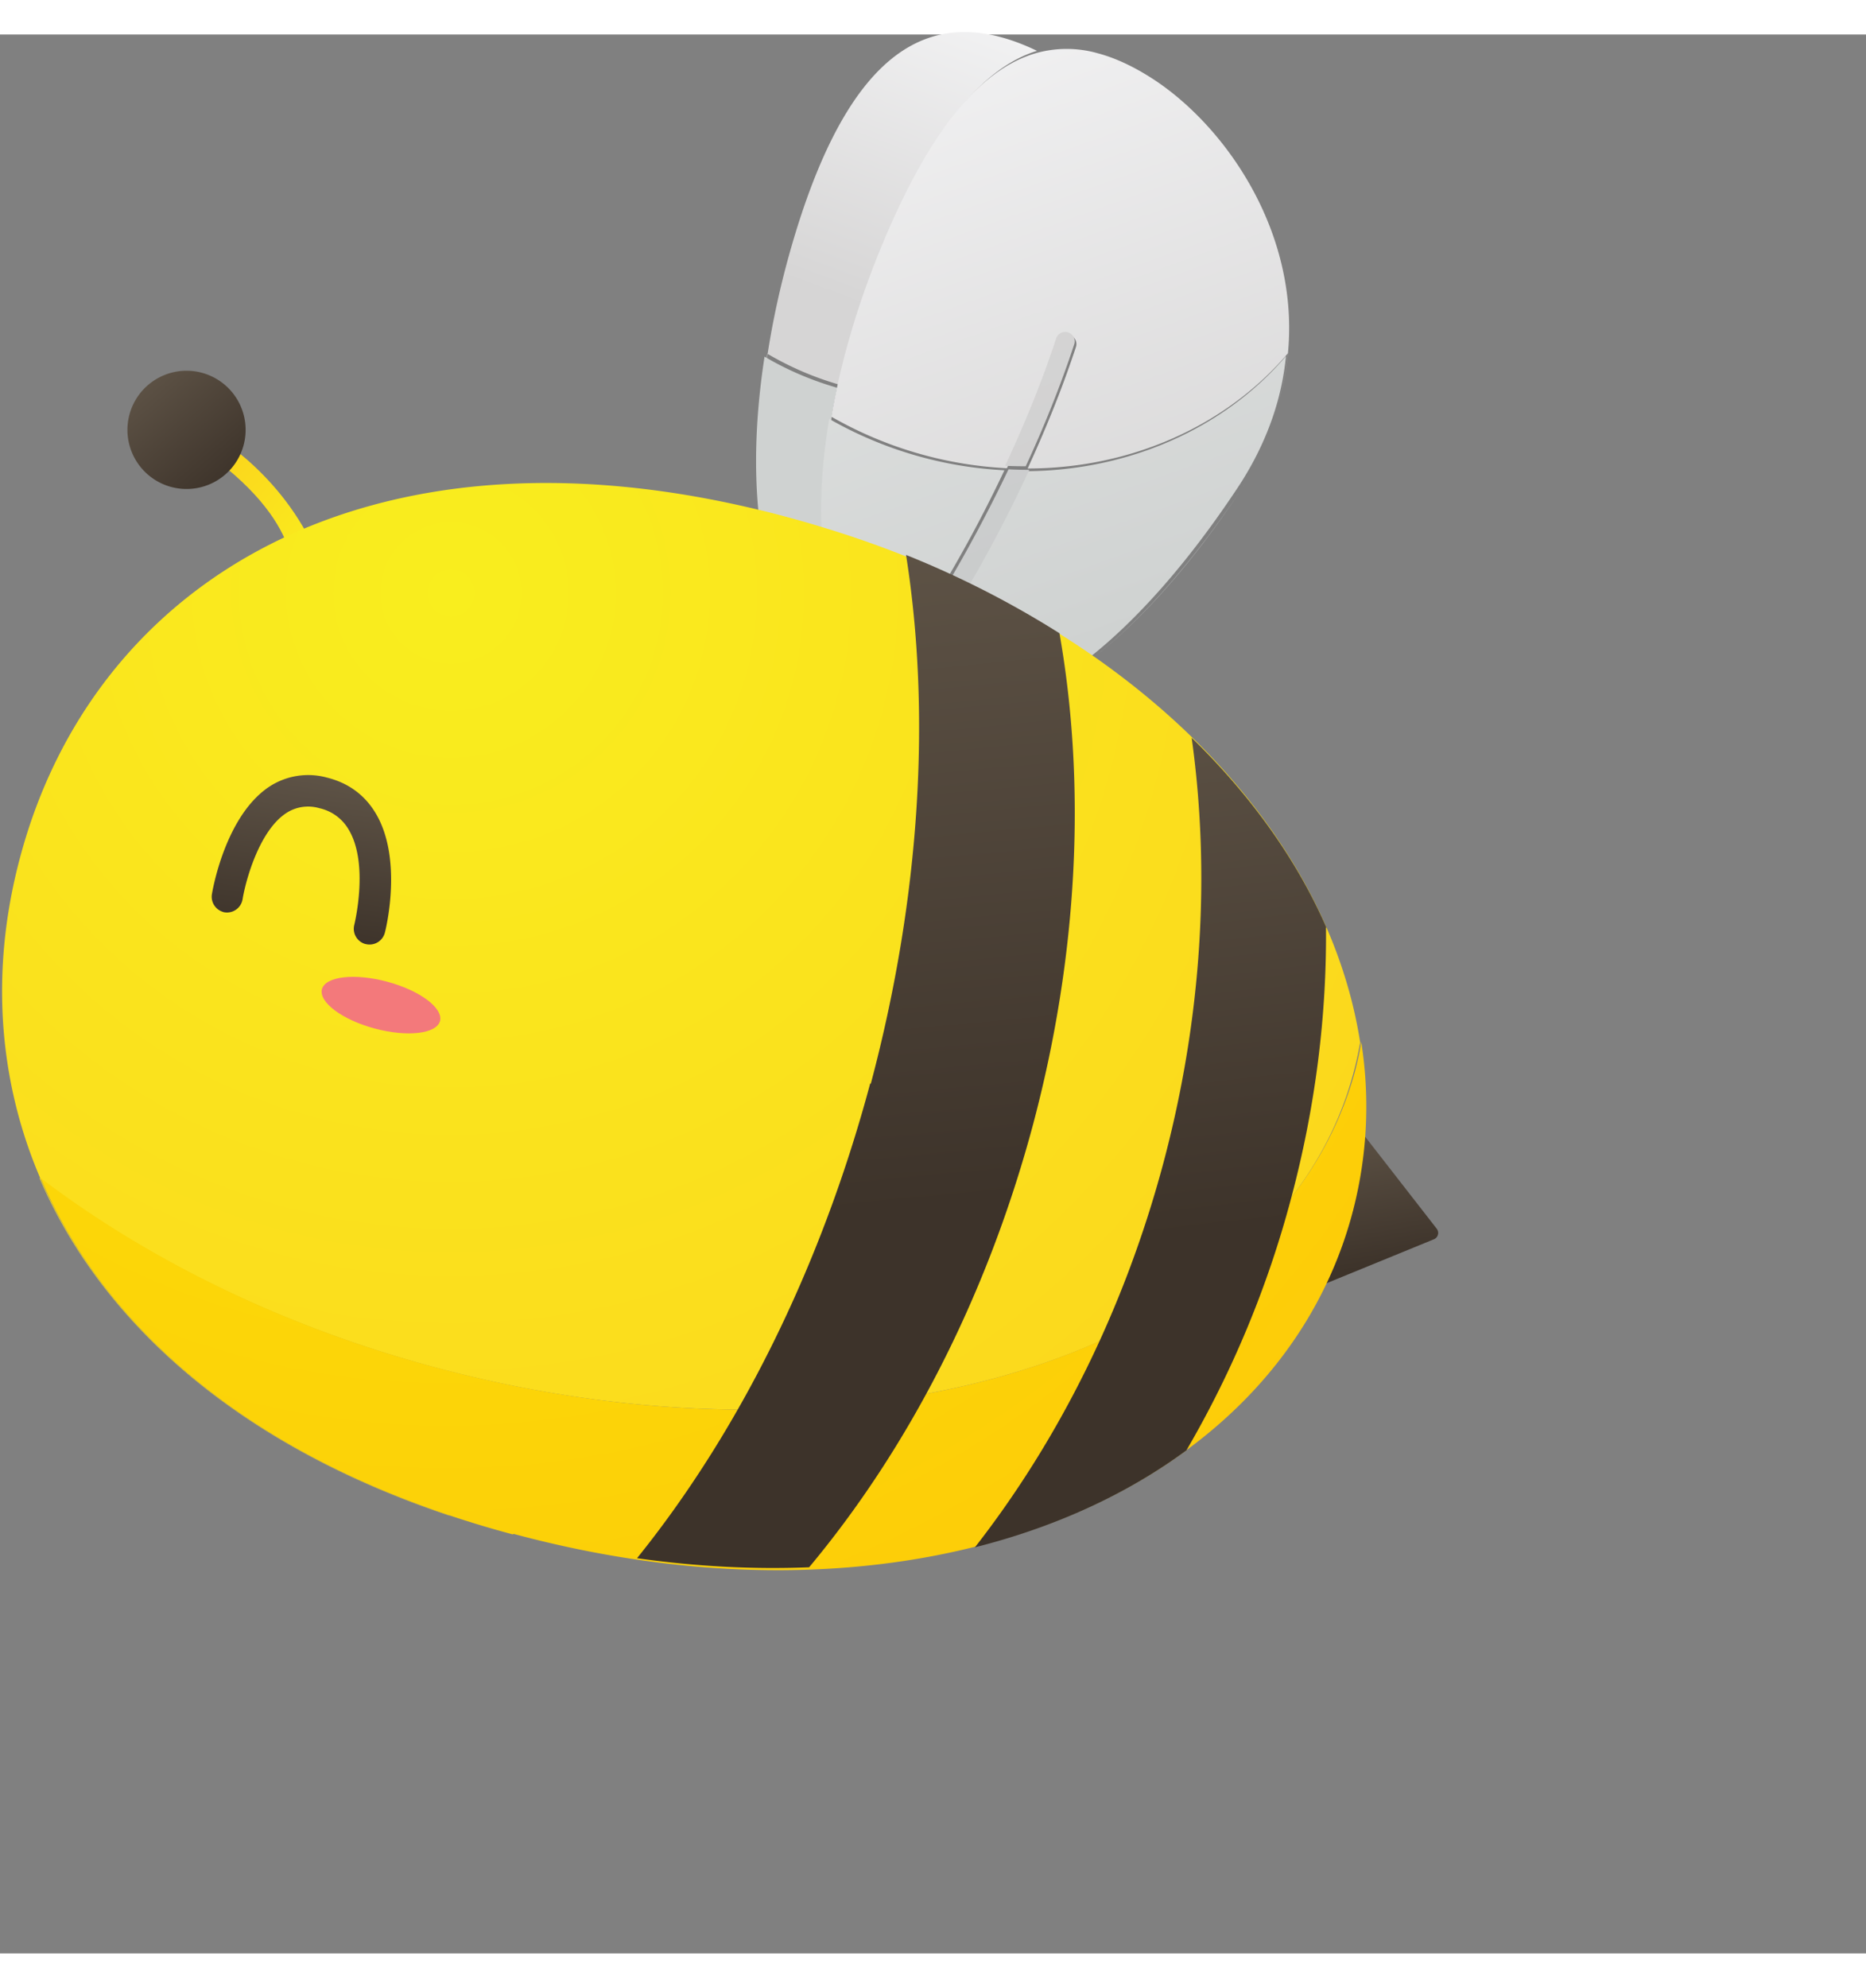
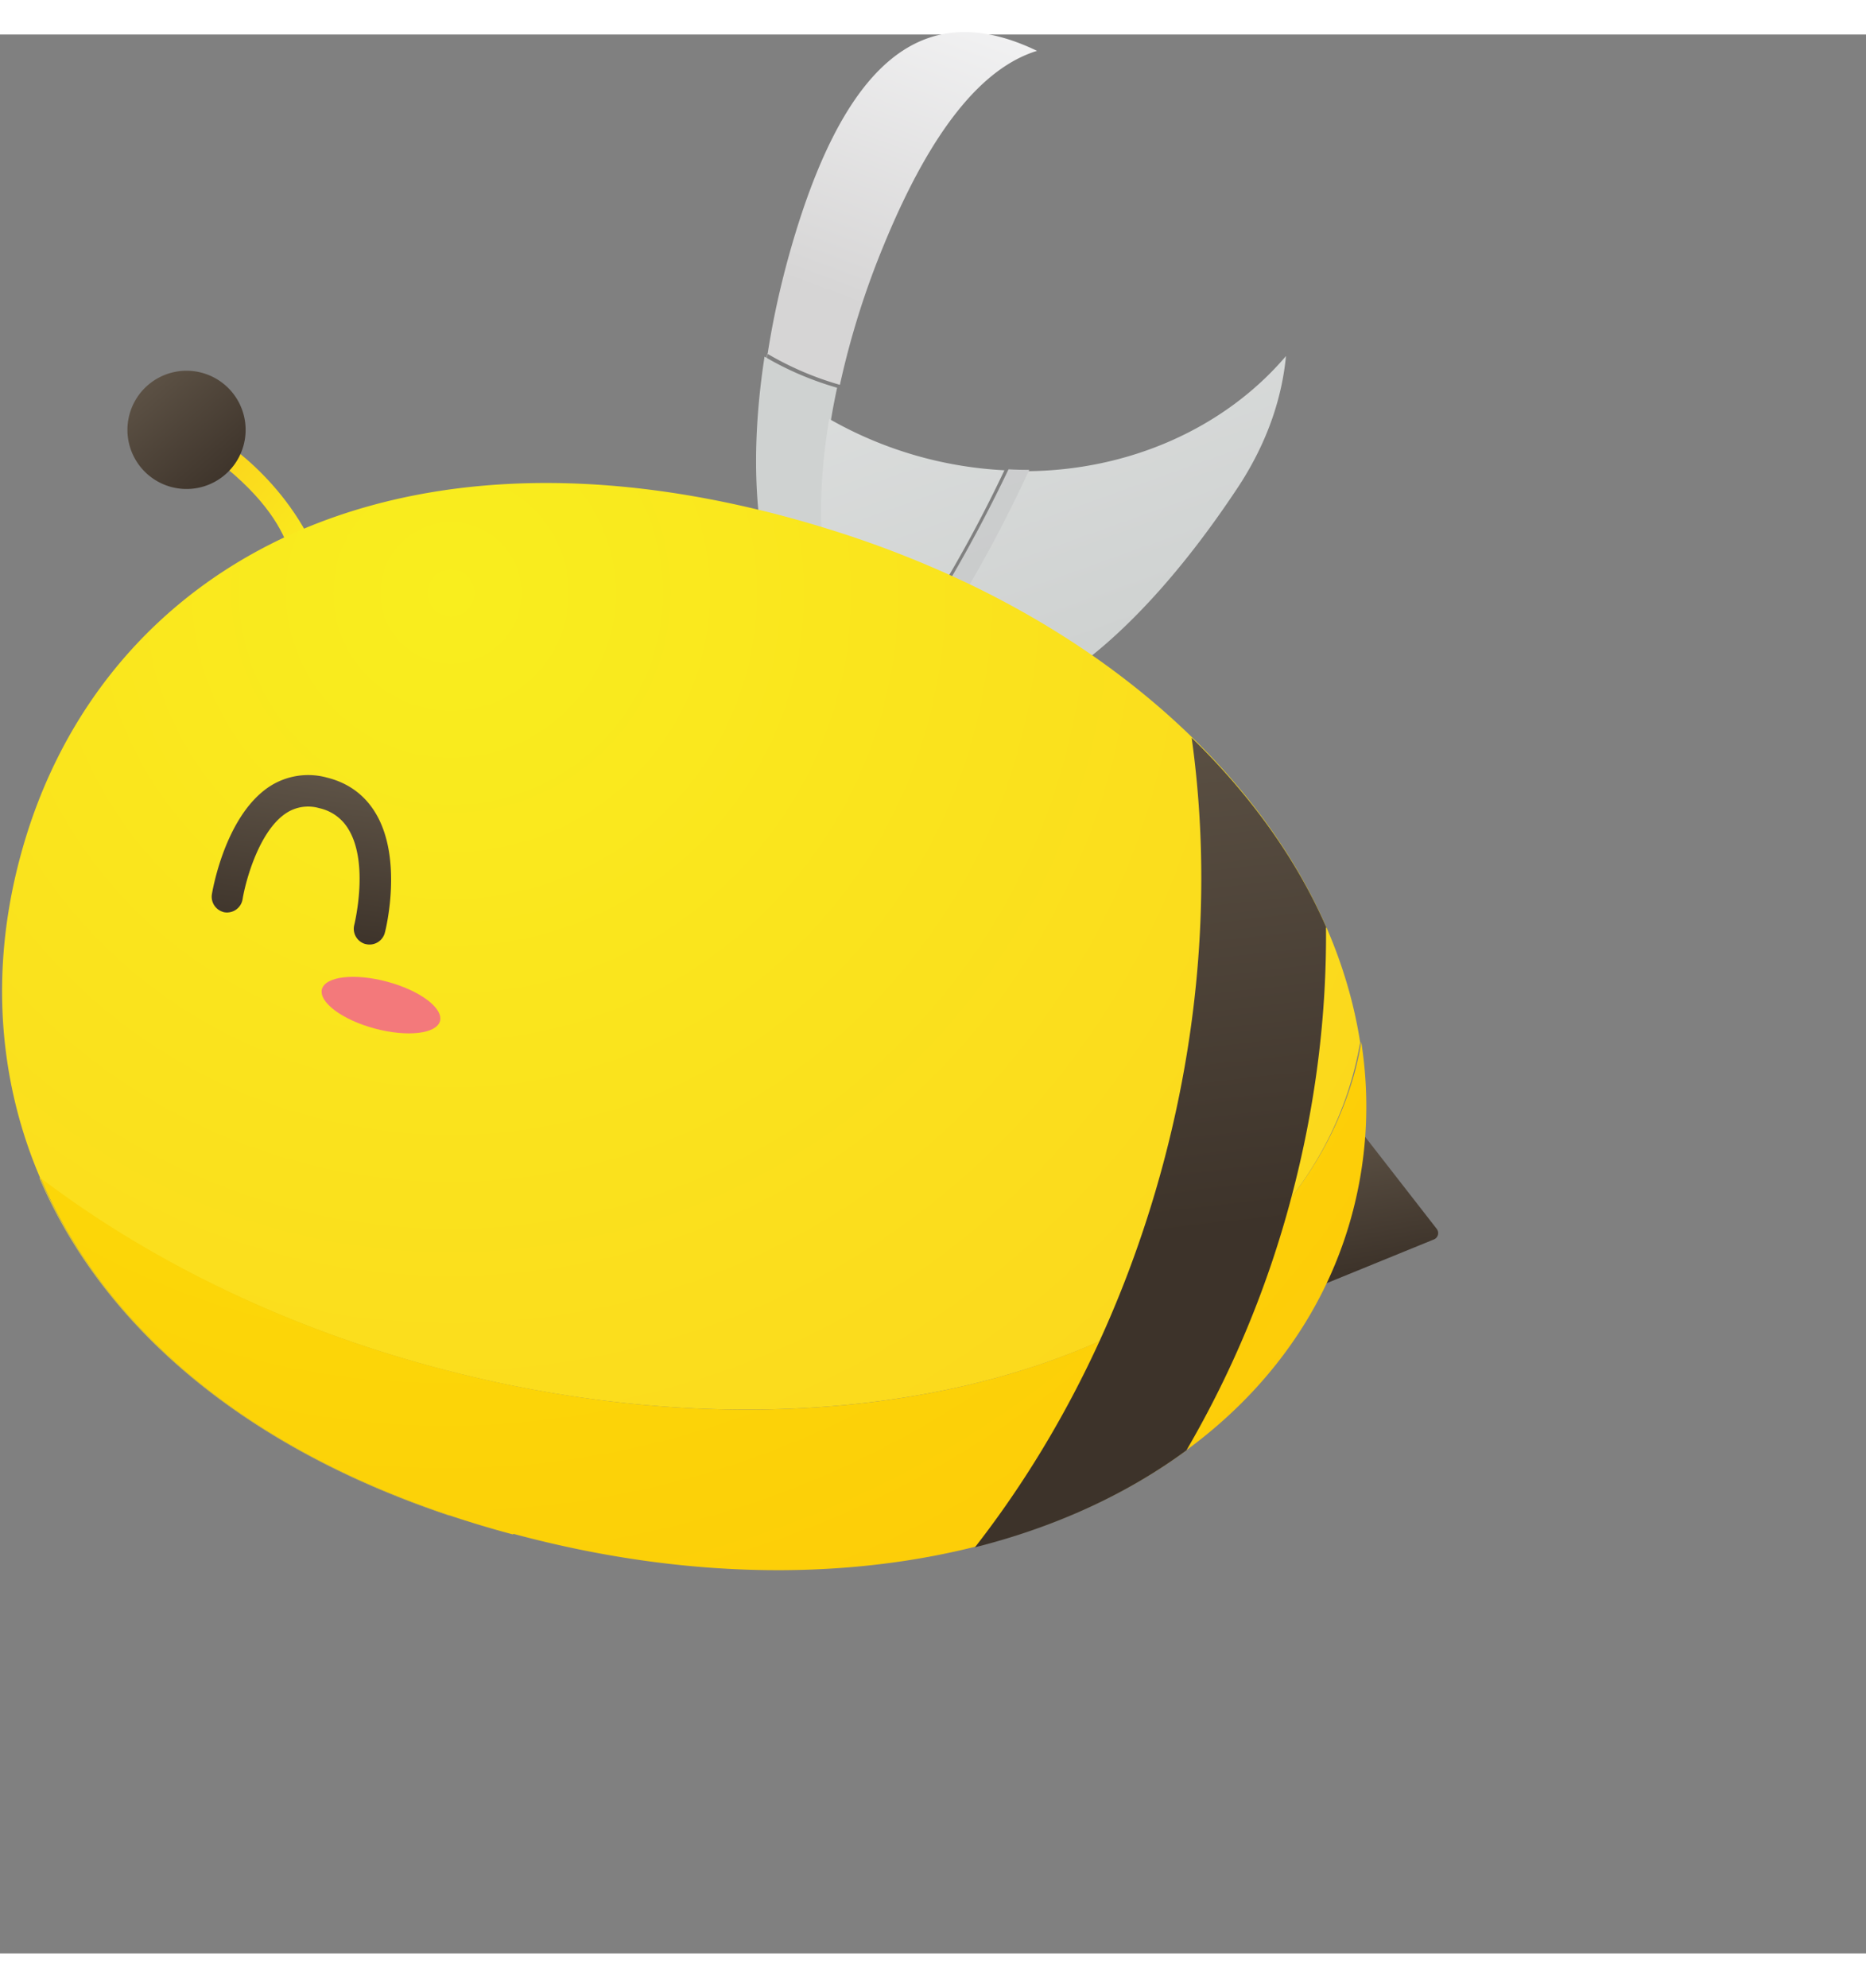
<svg xmlns="http://www.w3.org/2000/svg" viewBox="0 0 36 37" width="27.8" height="29.6" fill="none" version="1.1">
  <rect x="0" y="0" width="36" height="37" fill="#808080" stroke="none" />
  <g transform="translate(-2.51 -3.88)">
    <g clip-rule="evenodd" fill-rule="evenodd">
      <path d="m17.2 13c-0.139-1.46 0.062-3.21 0.556-4.95 0.995-3.5 2.38-4.57 4.06-4.12 0.229 0.061 0.462 0.15 0.701 0.265-1.03 0.317-2.02 1.47-2.95 3.73a16 16 0 0 0-0.853 2.71 5.99 5.99 0 0 1-1.4-0.6c-0.162 1.05-0.205 2.06-0.12 2.96z" fill="url(#paint0_linear)" />
      <path d="m18.4 13.4a21.6 21.6 0 0 0-1.26-0.349c-0.086-0.904-0.042-1.91 0.12-2.96 0.423 0.25 0.892 0.454 1.4 0.6-0.207 0.961-0.298 1.88-0.258 2.71z" fill="url(#paint1_linear)" />
      <path d="m6.63 11.6s1.43 0.804 2.07 2.49l-0.548 0.316s0.284-1.22-2.01-2.7z" fill="url(#paint2_linear)" />
-       <path d="m18.4 13.4c-0.04-0.828 0.05-1.75 0.257-2.71 0.19-0.885 0.478-1.8 0.853-2.71 0.932-2.26 1.91-3.41 2.95-3.73a2.19 2.19 0 0 1 1.23-8e-3c0.353 0.094 0.711 0.266 1.08 0.506 1.9 1.25 3.76 4.5 1.73 7.7 0.516-0.812 0.78-1.63 0.856-2.42-1.18 1.39-3.02 2.22-5.02 2.22 0.324-0.704 0.654-1.5 0.934-2.35a0.183 0.183 0 0 0-0.347-0.115 22.5 22.5 0 0 1-0.987 2.46 7.58 7.58 0 0 1-3.38-0.99 10 10 0 0 0-0.148 2.14zm7.96-0.75 2e-3 -2e-3zm8e-3 -0.013zm0.054-0.08 0.01-0.014zm0.015-0.024 3e-3 -4e-3zm3e-3 -4e-3 3e-3 -5e-3c0 2e-3 -2e-3 3e-3 -3e-3 5e-3zm5e-3 -8e-3 2e-3 -2e-3zm4e-3 -5e-3v-2e-3zm3e-3 -5e-3v-2e-3zm3e-3 -5e-3v1e-3zm3e-3 -4e-3 1e-3 -2e-3zm3e-3 -5e-3 1e-3 -2e-3zm3e-3 -5e-3 1e-3 -2e-3zm3e-3 -5e-3zm3e-3 -4e-3 2e-3 -2e-3zm3e-3 -5e-3 2e-3 -2e-3zm3e-3 -5e-3 2e-3 -2e-3zm3e-3 -4e-3 2e-3 -3e-3zm3e-3 -5e-3 2e-3 -3e-3zm3e-3 -5e-3 2e-3 -3e-3a0.04 0.04 0 0 0-2e-3 3e-3zm3e-3 -5e-3 3e-3 -3e-3a0.08 0.08 0 0 1-3e-3 3e-3zm3e-3 -4e-3 3e-3 -5e-3c0 2e-3 -2e-3 3e-3 -3e-3 5e-3z" fill="url(#paint3_linear)" />
-       <path d="m21.9 12.2c0.34-0.728 0.691-1.56 0.986-2.46a0.183 0.183 0 0 1 0.348 0.115c-0.28 0.848-0.61 1.65-0.935 2.35-0.133 0-0.266-2e-3 -0.4-9e-3z" fill="url(#paint4_linear)" />
    </g>
-     <path d="m23.6 15.9c0.967-0.755 1.94-1.87 2.83-3.21-0.889 1.33-1.86 2.45-2.83 3.21zm2.83-3.21 7e-3 -0.01zm0.059-0.089 1e-3 -2e-3zm0.01-0.016 7e-3 -0.01-6e-3 0.01zm0.013-0.019 2e-3 -3e-3zm3e-3 -5e-3 2e-3 -3e-3zm3e-3 -5e-3 2e-3 -3e-3zm3e-3 -5e-3 3e-3 -3e-3 -3e-3 4e-3zm3e-3 -4e-3 3e-3 -3e-3zm4e-3 -5e-3zm3e-3 -5e-3s0-2e-3 2e-3 -3e-3zm3e-3 -5e-3 2e-3 -3e-3zm3e-3 -5e-3 2e-3 -2e-3zm3e-3 -5e-3 2e-3 -2e-3zm3e-3 -4e-3 2e-3 -3e-3zm4e-3 -5e-3 1e-3 -2e-3zm3e-3 -5e-3 1e-3 -2e-3zm3e-3 -5e-3 1e-3 -2e-3zm3e-3 -5e-3 1e-3 -2e-3v2e-3zm3e-3 -6e-3h1e-3zm4e-3 -5e-3z" fill="#f3f6f7" />
    <g clip-rule="evenodd" fill-rule="evenodd">
      <path d="m23.5 15.9a17.4 17.4 0 0 0-2.36-1.37 26.3 26.3 0 0 0 1.16-2.23c2-9e-3 3.84-0.835 5.02-2.22-0.076 0.787-0.34 1.6-0.855 2.42l-3e-3 5e-3h-1e-3a0.126 0.126 0 0 0-3e-3 5e-3l-3e-3 4e-3v2e-3a0.03 0.03 0 0 0-3e-3 3e-3v2e-3l-3e-3 3e-3v2e-3c-2e-3 0-2e-3 2e-3 -3e-3 2e-3l-1e-3 3e-3 -2e-3 2e-3 -1e-3 3e-3 -2e-3 2e-3 -1e-3 3e-3 -4e-3 4e-3v2e-3l-3e-3 3e-3v2e-3l-3e-3 3e-3 -1e-3 2e-3 -2e-3 3e-3 -1e-3 2e-3 -2e-3 3e-3 -1e-3 1e-3a0.054 0.054 0 0 1-2e-3 3e-3l-1e-3 2e-3 -2e-3 3e-3 -2e-3 2e-3 -1e-3 3e-3 -4e-3 5e-3a0.16 0.16 0 0 1-2e-3 4e-3l-7e-3 0.01a1.16 1.16 0 0 0-0.01 0.016l-0.052 0.078-7e-3 0.01c0 2e-3 -1e-3 2e-3 -2e-3 3e-3 -0.889 1.33-1.86 2.45-2.83 3.21zm-2.7-1.53a20.1 20.1 0 0 0-2.44-0.928c-0.032-0.664 0.02-1.39 0.148-2.15a7.58 7.58 0 0 0 3.38 0.99 25.8 25.8 0 0 1-1.1 2.08z" fill="url(#paint5_linear)" />
      <path d="m21.2 14.5c-0.11-0.053-0.221-0.105-0.333-0.156 0.27-0.46 0.675-1.19 1.1-2.08 0.134 7e-3 0.267 0.01 0.4 0.01a26.3 26.3 0 0 1-1.16 2.23z" fill="url(#paint6_linear)" />
-       <path d="m28 28 0.035-0.131c0.196-0.418 0.355-0.855 0.477-1.31l4e-3 -0.014v-3e-3l3e-3 -7e-3 1e-3 -6e-3v-2e-3l3e-3 -6e-3 2e-3 -8e-3v-3e-3l1e-3 -4e-3 1e-3 -3e-3 1e-3 -4e-3 4e-3 -0.015v-2e-3l2e-3 -5e-3v-2e-3l2e-3 -5e-3v-1e-3c0.109-0.425 0.18-0.853 0.218-1.28l0.035-0.131 1.44 1.85a0.132 0.132 0 0 1-0.054 0.202z" fill="url(#paint7_linear)" />
+       <path d="m28 28 0.035-0.131c0.196-0.418 0.355-0.855 0.477-1.31l4e-3 -0.014l3e-3 -7e-3 1e-3 -6e-3v-2e-3l3e-3 -6e-3 2e-3 -8e-3v-3e-3l1e-3 -4e-3 1e-3 -3e-3 1e-3 -4e-3 4e-3 -0.015v-2e-3l2e-3 -5e-3v-2e-3l2e-3 -5e-3v-1e-3c0.109-0.425 0.18-0.853 0.218-1.28l0.035-0.131 1.44 1.85a0.132 0.132 0 0 1-0.054 0.202z" fill="url(#paint7_linear)" />
      <path d="m6.65 10.5a1.14 1.14 0 1 1-1.27 1.88 1.14 1.14 0 0 1 1.27-1.88z" fill="url(#paint8_linear)" />
      <path d="m12.4 32.8-0.013-4e-3zm-0.017-5e-3 -9e-3 -2e-3zm-0.014-3e-3a0.989 0.989 0 0 1-8e-3 -3e-3zm-0.013-4e-3 -0.01-2e-3zm-0.013-4e-3a0.847 0.847 0 0 1-0.013-3e-3zm-0.015-4e-3 -0.01-2e-3zm-0.015-4e-3 -9e-3 -2e-3 0.01 2e-3zm-0.013-3e-3 -0.01-3e-3zm-0.013-4e-3 -0.012-3e-3zm-0.013-3e-3 -0.013-4e-3zm-0.017-5e-3 -0.01-2e-3zm-0.014-4e-3 -8e-3 -2e-3zm-0.013-3e-3 -0.01-3e-3a0.533 0.533 0 0 0 0.01 3e-3zm-0.012-4e-3 -0.013-3e-3zm-0.015-4e-3a0.353 0.353 0 0 0-0.011-3e-3l0.01 3e-3zm-0.015-4e-3 -0.01-3e-3zm-0.014-4e-3 -8e-3 -2e-3zm-0.013-4e-3 -0.01-3e-3zm-0.013-3e-3 -0.013-4e-3zm-0.016-5e-3 -0.01-3e-3zm-0.014-4e-3 -8e-3 -2e-3zm-0.013-3e-3a0.338 0.338 0 0 0-0.01-3e-3c4e-3 0 7e-3 2e-3 0.01 3e-3zm-0.012-4e-3 -0.026-7e-3zm-0.03-8e-3 -0.01-3e-3c4e-3 0 7e-3 2e-3 0.01 3e-3zm-0.013-4e-3a0.332 0.332 0 0 1-0.01-3e-3zm-0.013-4e-3c-4e-3 0-7e-3 -2e-3 -0.011-3e-3l0.01 3e-3zm-0.013-4e-3c-5e-3 0-8e-3 -2e-3 -0.013-3e-3l0.013 4e-3zm-0.015-4e-3a1.34 1.34 0 0 1-0.01-3e-3zm-0.015-4e-3a0.236 0.236 0 0 1-9e-3 -3e-3l0.01 3e-3zm-0.013-4e-3 -0.01-3e-3zm-0.013-4e-3 -0.012-3e-3zm-0.013-3e-3 -0.012-4e-3zm-0.015-5e-3a0.354 0.354 0 0 0-0.01-3e-3zm-0.014-4e-3a0.269 0.269 0 0 1-0.01-3e-3zm-0.013-4e-3a1.53 1.53 0 0 0-0.01-3e-3zm-0.013-4e-3 -0.013-3e-3c5e-3 0 9e-3 2e-3 0.013 3e-3zm-0.013-4e-3c-5e-3 0-8e-3 -2e-3 -0.013-3e-3l0.013 4e-3zm-0.015-4e-3 -0.01-3e-3zm-0.014-4e-3 -0.01-3e-3zm-0.013-4e-3 -0.026-8e-3zm-0.028-8e-3 -0.01-3e-3zm-0.013-4e-3 -0.01-3e-3zm-0.014-4e-3 -0.01-4e-3zm-0.012-4e-3 -0.026-8e-3zm-0.029-9e-3c-4e-3 0-6e-3 -2e-3 -0.01-3e-3zm-0.014-4e-3 -0.01-3e-3zm-0.012-3e-3 -0.026-8e-3zm-0.027-9e-3a0.542 0.542 0 0 1-0.012-3e-3zm-0.014-4e-3 -0.011-3e-3 0.01 3e-3zm-0.013-4e-3a0.366 0.366 0 0 1-0.012-4e-3zm-0.013-4e-3 -0.026-8e-3zm-0.028-9e-3c-4e-3 0-7e-3 -2e-3 -0.011-3e-3l0.01 3e-3zm-0.014-4e-3a1.34 1.34 0 0 1-0.01-3e-3zm-0.013-4e-3 -0.038-0.012zm-0.04-0.013c-4e-3 0-8e-3 -2e-3 -0.011-3e-3a0.423 0.423 0 0 1 0.01 3e-3zm-0.014-4e-3 -0.01-3e-3zm-0.012-4e-3 -0.027-8e-3zm-0.027-8e-3 -0.012-4e-3zm-0.014-5e-3c-4e-3 0-8e-3 -2e-3 -0.011-3e-3l0.01 3e-3zm-0.013-4e-3 -0.013-4e-3zm-0.013-4e-3 -0.026-8e-3zm-0.027-8e-3zm-0.014-5e-3 -0.011-4e-3zm-0.013-4e-3 -0.039-0.013 0.04 0.013zm-0.04-0.013a0.393 0.393 0 0 1-0.012-4e-3zm-0.013-4e-3 -0.052-0.017zm-0.053-0.017-0.012-4e-3a0.827 0.827 0 0 1 0.012 4e-3zm-0.013-5e-3 -0.039-0.013 0.04 0.013zm-0.04-0.013-0.012-4e-3zm-0.013-4e-3zm-0.052-0.017c-6.98-2.33-9.67-7.57-8.29-12.7 1.42-5.31 6.68-8.54 14.3-6.68a21.4 21.4 0 0 1 1.26 0.349 20.1 20.1 0 0 1 2.77 1.08c0.85 0.41 1.64 0.871 2.36 1.37 3.57 2.48 5.52 5.96 5.23 9.38a7.98 7.98 0 0 0-0.068-1.93c-0.034 0.201-0.078 0.401-0.131 0.6-1.44 5.37-9.36 7.91-17.7 5.68-2.96-0.793-5.58-2.08-7.65-3.66 1.18 2.76 3.8 5.14 7.9 6.51zm17.4-5.83v-2e-3zm2e-3 -7e-3 1e-3 -3e-3v3e-3zm2e-3 -7e-3 1e-3 -3e-3v3e-3zm2e-3 -8e-3 1e-3 -3e-3v3e-3zm3e-3 -0.01v-2e-3 3e-3zm2e-3 -6e-3v-4e-3zm2e-3 -8e-3v-3e-3zm1e-3 -7e-3zm5e-3 -0.017 1e-3 -5e-3zm2e-3 -7e-3z" fill="url(#paint9_radial)" />
      <path d="m6.82 20.8a0.305 0.305 0 0 1-0.222-0.342c0.01-0.061 0.251-1.5 1.1-2.07a1.37 1.37 0 0 1 1.12-0.18c0.411 0.102 0.729 0.334 0.941 0.69 0.53 0.887 0.191 2.25 0.176 2.3a0.305 0.305 0 0 1-0.37 0.22h-4e-3a0.305 0.305 0 0 1-0.216-0.37c3e-3 -0.013 0.29-1.18-0.11-1.84a0.869 0.869 0 0 0-0.564-0.41 0.77 0.77 0 0 0-0.641 0.096c-0.523 0.344-0.783 1.31-0.84 1.66a0.305 0.305 0 0 1-0.38 0.245z" fill="url(#paint10_linear)" />
    </g>
    <path d="m11 22.9c-0.067 0.25-0.631 0.315-1.26 0.147-0.629-0.169-1.08-0.507-1.02-0.757 0.067-0.25 0.631-0.315 1.26-0.146 0.629 0.168 1.08 0.507 1.02 0.756z" fill="#f3797b" />
    <path d="m12.3 32.8h-5e-3zm-0.013-3e-3 -5e-3 -2e-3zm-0.014-4e-3 -4e-3 -1e-3zm-0.014-4e-3h-3e-3zm-0.016-4e-3h-3e-3zm-0.013-4e-3h-4e-3zm-0.013-3e-3 -5e-3 -1e-3h5e-3zm-0.014-4e-3 -4e-3 -1e-3zm-0.016-4e-3zm-0.014-4e-3 -3e-3 -1e-3h3e-3zm-0.013-4e-3h-4e-3zm-0.013-3e-3 -4e-3 -2e-3zm-0.014-4e-3 -3e-3 -1e-3h3e-3zm-0.016-5e-3h-2e-3zm-0.013-3e-3a0.09 0.09 0 0 0-4e-3 -1e-3h4e-3zm-0.013-4e-3 -4e-3 -1e-3zm-0.013-4e-3h-4e-3zm-0.015-4e-3h-2e-3zm-0.015-4e-3h-3e-3zm-0.013-4e-3h-4e-3zm-0.013-3e-3 -4e-3 -2e-3zm-0.014-4e-3 -3e-3 -1e-3h3e-3zm-0.029-8e-3 -4e-3 -2e-3zm-0.013-4e-3 -4e-3 -1e-3h4e-3zm-0.013-4e-3h-4e-3zm-0.015-4e-3h-2e-3zm-0.014-4e-3zm-0.013-4e-3 -4e-3 -1e-3h4e-3zm-0.013-4e-3 -5e-3 -1e-3zm-0.014-4e-3h-3e-3zm-0.015-4e-3h-1e-3zm-0.014-4e-3 -3e-3 -1e-3h3e-3zm-0.013-4e-3 -3e-3 -1e-3zm-0.013-4e-3h-3e-3zm-0.014-4e-3h-2e-3zm-0.015-5e-3zm-0.013-3e-3 -3e-3 -1e-3h3e-3zm-0.013-4e-3a0.06 0.06 0 0 1-3e-3 -1e-3h3e-3zm-0.013-4e-3h-3e-3zm-0.03-9e-3h-1e-3 2e-3zm-0.012-4e-3zm-0.013-3e-3 -3e-3 -1e-3h3e-3zm-0.014-5e-3h-2e-3zm-0.028-8e-3h-2e-3zm-0.013-4e-3h-3e-3zm-0.013-4e-3h-3e-3zm-0.029-9e-3zm-0.012-4e-3h-3e-3zm-0.014-3e-3zm-0.013-5e-3h-2e-3zm-0.028-8e-3h-2e-3zm-0.013-4e-3 -2e-3 -1e-3h2e-3zm-0.013-4e-3 -2e-3 -1e-3h2e-3zm-0.04-0.013h-3e-3 2e-3zm-0.014-4e-3h-2e-3zm-0.013-4e-3zm-0.028-0.01zm-0.013-3e-3h-2e-3zm-0.013-4e-3h-2e-3zm-0.014-5e-3zm-0.027-8e-3zm-0.012-4e-3h-2e-3zm-0.014-5e-3h-1e-3zm-0.04-0.013h-2e-3zm-0.013-4e-3h-2e-3zm-0.053-0.017h-2e-3zm-0.014-5e-3zm-0.04-0.013zm-0.013-4e-3zm-0.053-0.018z" fill="#f9ee1e" />
    <g clip-rule="evenodd" fill-rule="evenodd">
      <path d="m28.5 26.6 2e-3 -7e-3zm3e-3 -0.01 1e-3 -5e-3 -1e-3 6e-3zm2e-3 -7e-3 1e-3 -5e-3zm2e-3 -8e-3zm2e-3 -7e-3 2e-3 -7e-3zm2e-3 -0.01 2e-3 -4e-3zm3e-3 -8e-3v-3e-3 4e-3zm1e-3 -7e-3 1e-3 -3e-3v3e-3zm5e-3 -0.018v-3e-3zm2e-3 -7e-3v-2e-3zm2e-3 -8e-3z" fill="url(#paint11_linear)" />
      <path d="m12.4 32.8-0.03-8e-3 -9e-3 -2e-3 -4e-3 -2e-3a0.333 0.333 0 0 1-0.01-2e-3l-3e-3 -1e-3 -0.013-4e-3h-3e-3l-0.01-3e-3 -4e-3 -1e-3 -0.01-3e-3 -4e-3 -1e-3 -9e-3 -2e-3a0.247 0.247 0 0 1-0.016-5e-3l-0.014-4e-3h-3e-3a0.326 0.326 0 0 0-0.01-3e-3l-4e-3 -2e-3 -9e-3 -2e-3 -4e-3 -1e-3a0.387 0.387 0 0 0-0.01-3e-3h-3e-3a2.32 2.32 0 0 0-0.013-4e-3h-2e-3l-0.01-4e-3 -5e-3 -1e-3 -9e-3 -2e-3 -4e-3 -2e-3 -0.01-2e-3a0.567 0.567 0 0 1-0.015-4e-3h-1e-3l-0.013-5e-3h-3e-3l-0.01-3e-3 -4e-3 -1e-3 -9e-3 -3e-3 -4e-3 -1e-3a0.263 0.263 0 0 0-0.01-3e-3h-3e-3l-0.026-8e-3 -4e-3 -1e-3 -9e-3 -3e-3h-4e-3l-0.01-4e-3h-3e-3l-0.01-4e-3h-3e-3l-0.012-4e-3h-3e-3a0.39 0.39 0 0 1-0.01-4e-3h-4e-3c-3e-3 -2e-3 -6e-3 -3e-3 -0.01-3e-3l-4e-3 -2e-3 -9e-3 -2e-3 -3e-3 -1e-3a1.91 1.91 0 0 1-0.012-4e-3h-1e-3l-0.013-4e-3h-3e-3a0.18 0.18 0 0 0-0.013-5e-3l-0.01-2e-3 -3e-3 -1e-3 -0.011-4e-3h-2e-3a0.57 0.57 0 0 1-0.026-8e-3h-3e-3a1.3 1.3 0 0 0-0.01-4e-3h-3e-3l-0.01-4e-3h-3e-3l-0.026-8e-3h-2e-3l-0.011-4e-3h-3e-3l-0.01-4e-3h-3e-3l-0.011-4e-3h-2e-3l-0.026-9e-3h-2e-3l-0.01-3e-3 -4e-3 -1e-3a1.01 1.01 0 0 0-0.01-3e-3l-3e-3 -1e-3a1.99 1.99 0 0 1-0.026-8e-3l-0.012-4e-3h-3e-3a0.334 0.334 0 0 0-0.013-5e-3l-0.011-3e-3h-2e-3l-0.026-9e-3h-2e-3l-0.01-4e-3h-3e-3l-0.01-4e-3a3.16e8 3.16e8 0 0 0-0.042-0.013h-2e-3l-0.01-4e-3h-3e-3a0.466 0.466 0 0 1-0.013-5e-3l-0.026-8e-3a0.81 0.81 0 0 0-0.013-4e-3h-2e-3l-0.01-4e-3h-3e-3l-0.012-4e-3a8.34 8.34 0 0 1-0.028-0.01l-0.012-3e-3h-1e-3a0.745 0.745 0 0 0-0.012-4e-3h-1e-3a18.2 18.2 0 0 1-0.04-0.014l-0.012-3e-3h-2e-3a10.4 10.4 0 0 1-0.051-0.018h-2e-3a0.55 0.55 0 0 0-0.012-4e-3l-0.04-0.013a16 16 0 0 1-0.065-0.022c-1e-3 0 0 0 0 0-4.1-1.37-6.72-3.74-7.9-6.51 2.08 1.58 4.69 2.87 7.65 3.66 8.33 2.23 16.2-0.313 17.7-5.68 0.054-0.2 0.097-0.4 0.131-0.6a7.98 7.98 0 0 1-0.151 3.22v3e-3l-2e-3 5e-3v2e-3a0.648 0.648 0 0 0-5e-3 0.018l-1e-3 4e-3 -1e-3 3e-3v4e-3l-3e-3 7e-3 -2e-3 6e-3v3e-3a0.11 0.11 0 0 1-2e-3 5e-3l-2e-3 8e-3v2e-3l-4e-3 0.015a7.92 7.92 0 0 1-0.477 1.31c-2.13 4.56-8.49 6.81-15.7 4.87z" fill="url(#paint12_radial)" />
-       <path d="m19.3 24.1c-0.972 3.63-2.58 6.78-4.5 9.16 1.14 0.162 2.25 0.218 3.32 0.175 1.88-2.25 3.41-5.16 4.31-8.5 0.893-3.33 1.03-6.62 0.52-9.51a18.3 18.3 0 0 0-2.96-1.51c0.477 3.02 0.29 6.55-0.681 10.2z" fill="url(#paint13_linear)" />
      <path d="m28.1 21.1c-0.567-1.3-1.45-2.54-2.6-3.66 0.361 2.58 0.207 5.39-0.551 8.22-0.759 2.83-2.03 5.34-3.63 7.39 1.56-0.393 2.94-1.03 4.08-1.87a19.6 19.6 0 0 0 2.02-4.86c0.47-1.76 0.687-3.52 0.673-5.22z" fill="url(#paint14_linear)" />
    </g>
  </g>
  <defs>
    <linearGradient id="paint0_linear" x1="23.6" x2="21.4" y1="4.09" y2="9.99" gradientUnits="userSpaceOnUse">
      <stop stop-color="#F3F3F4" offset="0" />
      <stop stop-color="#D6D5D5" offset="1" />
    </linearGradient>
    <linearGradient id="paint1_linear" x1="23.6" x2="21.4" y1="4.09" y2="9.99" gradientUnits="userSpaceOnUse">
      <stop stop-color="#E7E8E8" offset="0" />
      <stop stop-color="#CFD2D1" offset="1" />
    </linearGradient>
    <linearGradient id="paint2_linear" x1="8.65" x2="6.3" y1="14.1" y2="12.1" gradientUnits="userSpaceOnUse">
      <stop stop-color="#F9EE1E" offset="0" />
      <stop stop-color="#FCD21C" offset="1" />
    </linearGradient>
    <linearGradient id="paint3_linear" x1="20" x2="24.3" y1="3.35" y2="15.4" gradientUnits="userSpaceOnUse">
      <stop stop-color="#F3F3F4" offset="0" />
      <stop stop-color="#D6D5D5" offset="1" />
    </linearGradient>
    <linearGradient id="paint4_linear" x1="20" x2="24.3" y1="3.35" y2="15.4" gradientUnits="userSpaceOnUse">
      <stop stop-color="#DCDBDB" offset="0" />
      <stop stop-color="#CDCDCD" offset="1" />
    </linearGradient>
    <linearGradient id="paint5_linear" x1="20" x2="24.3" y1="3.35" y2="15.4" gradientUnits="userSpaceOnUse">
      <stop stop-color="#E7E8E8" offset="0" />
      <stop stop-color="#CFD2D1" offset="1" />
    </linearGradient>
    <linearGradient id="paint6_linear" x1="20" x2="24.3" y1="3.35" y2="15.4" gradientUnits="userSpaceOnUse">
      <stop stop-color="#D5D6D7" offset="0" />
      <stop stop-color="#C8CACA" offset="1" />
    </linearGradient>
    <linearGradient id="paint7_linear" x1="28.7" x2="29.2" y1="24.7" y2="27.6" gradientUnits="userSpaceOnUse">
      <stop stop-color="#605548" offset="0" />
      <stop stop-color="#3D332A" offset="1" />
    </linearGradient>
    <linearGradient id="paint8_linear" x1="5.11" x2="6.94" y1="10.4" y2="12.5" gradientUnits="userSpaceOnUse">
      <stop stop-color="#605548" offset="0" />
      <stop stop-color="#3D332A" offset="1" />
    </linearGradient>
    <linearGradient id="paint10_linear" x1="8.68" x2="8.21" y1="18" y2="21.3" gradientUnits="userSpaceOnUse">
      <stop stop-color="#605548" offset="0" />
      <stop stop-color="#3D332A" offset="1" />
    </linearGradient>
    <linearGradient id="paint11_linear" x1="28.7" x2="29.2" y1="24.7" y2="27.6" gradientUnits="userSpaceOnUse">
      <stop stop-color="#5F5221" offset="0" />
      <stop stop-color="#3C3214" offset="1" />
    </linearGradient>
    <linearGradient id="paint13_linear" x1="17.8" x2="19.1" y1="12.9" y2="26.6" gradientUnits="userSpaceOnUse">
      <stop stop-color="#605548" offset="0" />
      <stop stop-color="#3D332A" offset="1" />
    </linearGradient>
    <linearGradient id="paint14_linear" x1="23.4" x2="24.7" y1="15.7" y2="27.1" gradientUnits="userSpaceOnUse">
      <stop stop-color="#605548" offset="0" />
      <stop stop-color="#3D332A" offset="1" />
    </linearGradient>
    <radialGradient id="paint9_radial" cx="0" cy="0" r="1" gradientTransform="matrix(24.8 6.63 -6.63 24.8 11.3 14.5)" gradientUnits="userSpaceOnUse">
      <stop stop-color="#F9EE1E" offset="0" />
      <stop stop-color="#FCD21C" offset="1" />
    </radialGradient>
    <radialGradient id="paint12_radial" cx="0" cy="0" r="1" gradientTransform="matrix(24.8 6.63 -6.63 24.8 11.3 14.5)" gradientUnits="userSpaceOnUse">
      <stop stop-color="#FBE706" offset="0" />
      <stop stop-color="#FDC809" offset="1" />
    </radialGradient>
  </defs>
</svg>